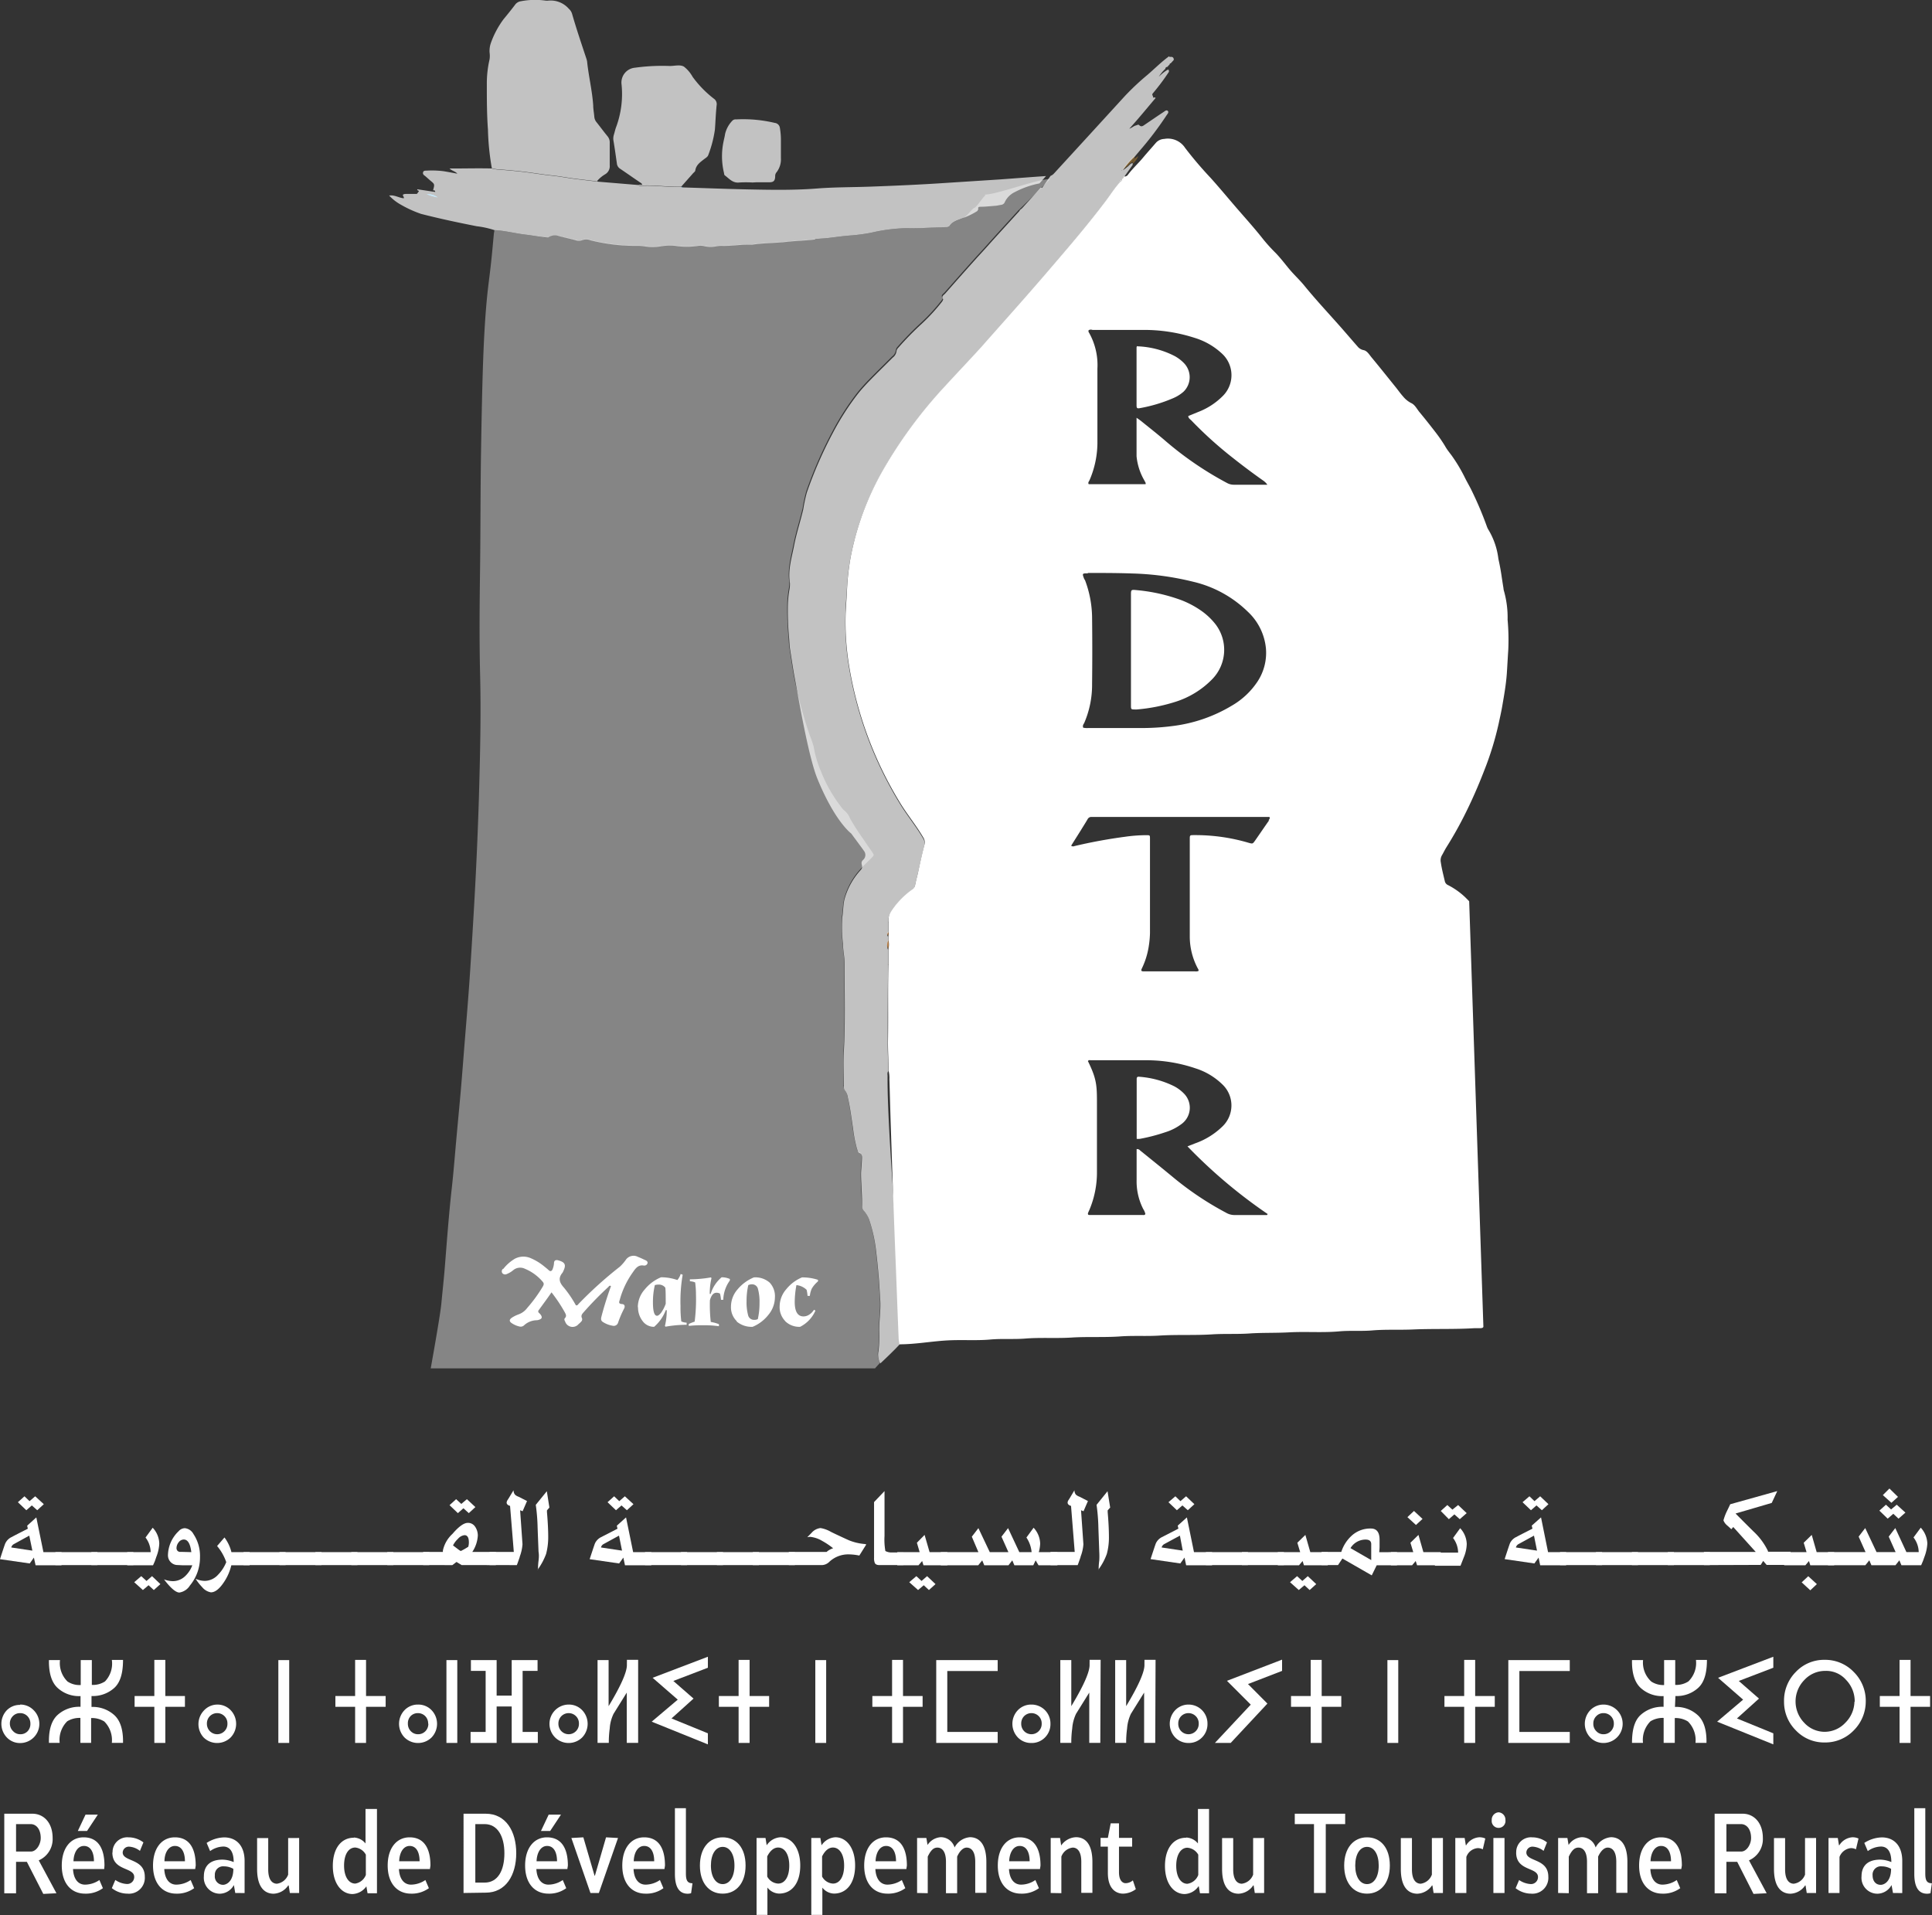
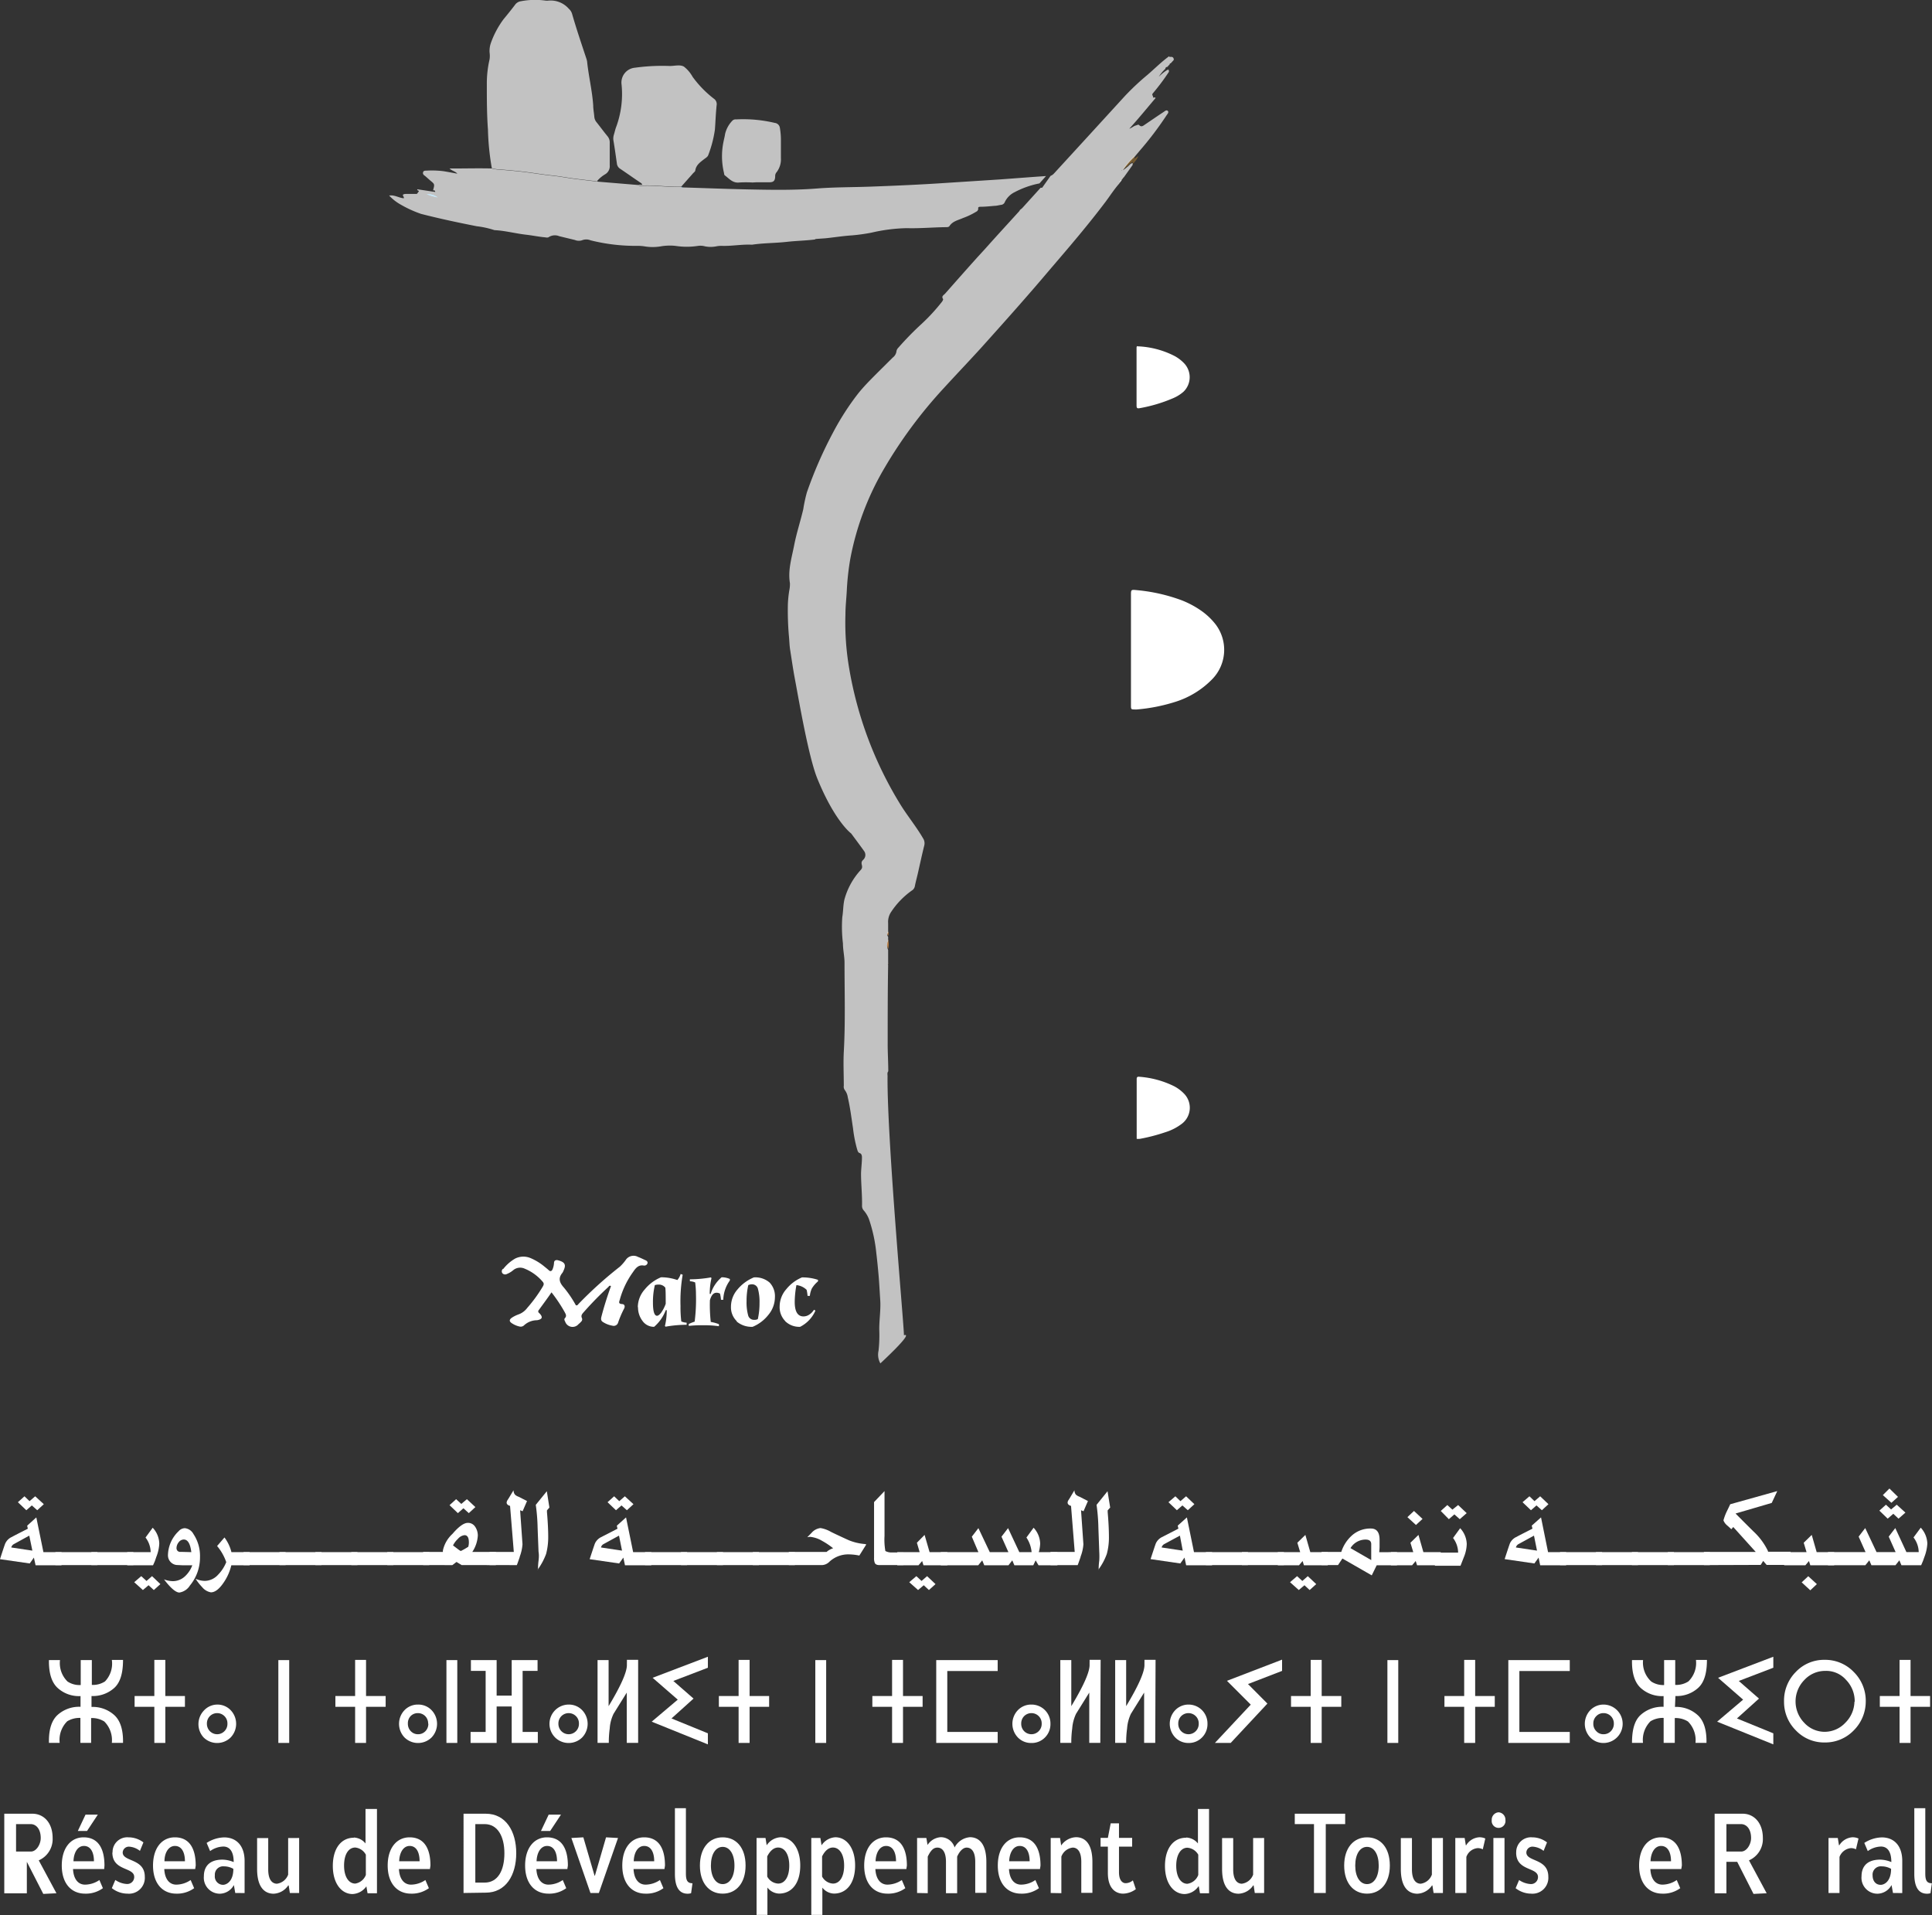
<svg xmlns="http://www.w3.org/2000/svg" viewBox="0 0 293.67 291.09">
  <rect x="0" y="0" width="293.67" height="291.09" fill="#333333" stroke="none" />
  <defs>
    <style>.cls-1{fill:none;}.cls-2{fill:#47ade3;}.cls-3{opacity:0.7;}.cls-4{clip-path:url(#clip-path);}.cls-5{fill:#fff;}.cls-6{clip-path:url(#clip-path-2);}.cls-7{clip-path:url(#clip-path-3);}.cls-8{fill:#785c30;}.cls-9{fill:#bc8147;}.cls-10{clip-path:url(#clip-path-4);}.cls-11{clip-path:url(#clip-path-5);}.cls-12{opacity:0.4;}.cls-13{clip-path:url(#clip-path-6);}</style>
    <clipPath id="clip-path" transform="translate(0 -1)">
      <rect id="SVGID" class="cls-1" x="73.03" width="20.69" height="29.57" />
    </clipPath>
    <clipPath id="clip-path-2" transform="translate(0 -1)">
      <rect id="SVGID-2" data-name="SVGID" class="cls-1" x="92.23" y="9.95" width="17.71" height="20.44" />
    </clipPath>
    <clipPath id="clip-path-3" transform="translate(0 -1)">
      <rect id="SVGID-3" data-name="SVGID" class="cls-1" x="108.75" y="18.13" width="10.96" height="11.63" />
    </clipPath>
    <clipPath id="clip-path-4" transform="translate(0 -1)">
      <rect id="SVGID-4" data-name="SVGID" class="cls-1" x="58.14" y="25.53" width="101.87" height="13.97" />
    </clipPath>
    <clipPath id="clip-path-5" transform="translate(0 -1)">
      <rect id="SVGID-5" data-name="SVGID" class="cls-1" x="118.78" y="8.47" width="60.59" height="200.64" />
    </clipPath>
    <clipPath id="clip-path-6" transform="translate(0 -1)">
      <rect id="SVGID-6" data-name="SVGID" class="cls-1" x="64.47" y="27.35" width="96.26" height="182.64" />
    </clipPath>
  </defs>
  <title>RDTR</title>
  <g id="Layer_2" data-name="Layer 2">
    <g id="Layer_1-2" data-name="Layer 1">
      <path class="cls-2" d="M66.52,31a2.56,2.56,0,0,0-1.64-.48,8.08,8.08,0,0,0,1.64.48" transform="translate(0 -1)" />
      <g class="cls-3">
        <g class="cls-4">
          <path class="cls-5" d="M90.83,28.57l-3.11-.37c-1.28-.15-2.56-.41-3.85-.54-1.45-.15-2.88-.4-4.32-.57-1.22-.14-2.44-.25-3.66-.34a4.84,4.84,0,0,1-1.13-.18,38.67,38.67,0,0,1-.59-5.88C74,18.41,74,16.13,74,13.84A16.35,16.35,0,0,1,74.42,10a3.73,3.73,0,0,0,0-1,3.67,3.67,0,0,1,.21-1.51,13.73,13.73,0,0,1,1.92-3.58c.59-.71,1.17-1.43,1.73-2.17a1.32,1.32,0,0,1,.88-.55,11.51,11.51,0,0,1,3.75-.1,1.79,1.79,0,0,0,.46,0,3.67,3.67,0,0,1,3.09,1.24,1.64,1.64,0,0,1,.49.75c.65,2.27,1.41,4.5,2.15,6.74a3.07,3.07,0,0,1,.14.52c.23,2.24.78,4.44.93,6.69,0,.59.13,1.17.17,1.76a1.5,1.5,0,0,0,.37.83c.54.68,1.06,1.39,1.61,2.06a1.45,1.45,0,0,1,.36,1.05c0,1.13,0,2.26,0,3.39a1.42,1.42,0,0,1-.66,1.35,4.85,4.85,0,0,0-1.22,1" transform="translate(0 -1)" />
        </g>
      </g>
      <g class="cls-3">
        <g class="cls-6">
          <path class="cls-5" d="M103.56,29.38c-2,.06-4-.28-6.08-.17a.63.63,0,0,1-.51-.13l.66,0c-.08-.23-.27-.3-.42-.41-1-.67-1.94-1.34-2.92-2a1.08,1.08,0,0,1-.52-.8c-.16-1.14-.32-2.28-.51-3.42a2,2,0,0,1,.06-1c.12-.39.2-.8.35-1.18a14.46,14.46,0,0,0,.81-6.42,2.26,2.26,0,0,1,2.06-2.56,30.21,30.21,0,0,1,5.29-.26c.71,0,1.53-.24,2.12.09a5.1,5.1,0,0,1,1.33,1.56A16.2,16.2,0,0,0,108.51,16a1,1,0,0,1,.42,1c-.13,1.23-.17,2.46-.26,3.69a17.71,17.71,0,0,1-1,3.85c-.1.31-.4.47-.64.65-.58.46-1.21.87-1.34,1.7,0,.17-.23.32-.37.48l-1.77,2" transform="translate(0 -1)" />
        </g>
      </g>
      <g class="cls-3">
        <g class="cls-7">
          <path class="cls-5" d="M114.38,28.74a16.68,16.68,0,0,0-2,0c-1,.12-1.53-.58-2.19-1.07-.14-.1-.11-.27-.15-.42a10.79,10.79,0,0,1-.06-4.73c.07-.37.18-.75.23-1.13a4.29,4.29,0,0,1,1.07-2,.68.68,0,0,1,.61-.24,20.7,20.7,0,0,1,5.87.53.88.88,0,0,1,.79.8,10.37,10.37,0,0,1,.15,1.76c0,.92,0,1.85,0,2.77a3.22,3.22,0,0,1-.65,2.16.85.85,0,0,0-.22.54c0,.74-.2,1-.92,1s-1.33,0-2,0Z" transform="translate(0 -1)" />
        </g>
      </g>
      <path class="cls-8" d="M170.64,26.75a13,13,0,0,1,1.82-2.1c0,.16,0,.32,0,.48l-.29.36c-.07.05-.08.1,0,.16v0c-.39.07-.55.43-.84.62s-.4.39-.67.49Z" transform="translate(0 -1)" />
      <path class="cls-8" d="M172.18,25.49l.29-.36.55-.41a2.82,2.82,0,0,1-.66,1l-.05,0a.23.23,0,0,0-.13-.17" transform="translate(0 -1)" />
      <path class="cls-8" d="M172.18,25.92a2.89,2.89,0,0,1,0-.29v0h.16l.05,0a.29.29,0,0,1-.18.23" transform="translate(0 -1)" />
      <path class="cls-2" d="M103.78,29.49a.15.15,0,0,1-.2-.07.16.16,0,0,1,.2.07" transform="translate(0 -1)" />
      <path class="cls-9" d="M135,145.23a1.65,1.65,0,0,1,0-1.39,3.11,3.11,0,0,1,0,1.39" transform="translate(0 -1)" />
      <path class="cls-9" d="M135,143.22a.43.43,0,0,1,0-.61.91.91,0,0,1,0,.61" transform="translate(0 -1)" />
      <path class="cls-8" d="M170.48,28.3a.21.21,0,0,1,.14-.18l-.14.18" transform="translate(0 -1)" />
      <path class="cls-8" d="M170.61,28.13a.36.36,0,0,1,.17-.23.33.33,0,0,1-.17.23" transform="translate(0 -1)" />
      <path class="cls-9" d="M135,147.54a.61.61,0,0,1-.05-.12l.05,0v.16" transform="translate(0 -1)" />
      <path class="cls-5" d="M170.3,28.59a.25.25,0,0,1,.17-.24.35.35,0,0,1-.17.24" transform="translate(0 -1)" />
      <path class="cls-5" d="M170.15,28.75c0-.09.06-.16.16-.17l-.16.17" transform="translate(0 -1)" />
      <path class="cls-2" d="M66.52,31a8.08,8.08,0,0,1-1.64-.48,2.56,2.56,0,0,1,1.64.48" transform="translate(0 -1)" />
      <path class="cls-8" d="M170.63,26.74l-.15.12s0,0,0,0l.14-.07Z" transform="translate(0 -1)" />
      <path class="cls-8" d="M172.31,25.66h-.16c-.05-.06,0-.11,0-.16a.23.23,0,0,1,.13.17" transform="translate(0 -1)" />
      <polygon class="cls-8" points="170.62 27.13 170.62 27.13 170.62 27.12 170.62 27.13" />
      <path class="cls-5" d="M171.91,99.79V91.47c0-.83,0-.86.86-.77a26.57,26.57,0,0,1,6.81,1.53,14.18,14.18,0,0,1,2.86,1.5,10.12,10.12,0,0,1,2.3,2.13,6.39,6.39,0,0,1-.54,8.44,13.42,13.42,0,0,1-5.6,3.4,26.62,26.62,0,0,1-5.79,1.14h-.23c-.67,0-.67,0-.67-.67,0-2.8,0-5.59,0-8.39" transform="translate(0 -1)" />
      <path class="cls-5" d="M172.78,174.17V165c0-.27.13-.36.38-.33a14.28,14.28,0,0,1,5.31,1.44,5.88,5.88,0,0,1,1.48,1.1,3.06,3.06,0,0,1-.31,4.61,8.08,8.08,0,0,1-2.53,1.29,27.12,27.12,0,0,1-3.86,1,4.41,4.41,0,0,1-.47,0" transform="translate(0 -1)" />
      <path class="cls-5" d="M172.86,53.64a13.39,13.39,0,0,1,5.69,1.48A5.87,5.87,0,0,1,180,56.23a3.07,3.07,0,0,1-.09,4.3,5.83,5.83,0,0,1-1.6,1,22.79,22.79,0,0,1-5,1.5c-.48.1-.55,0-.55-.44q0-4.39,0-8.77a.81.81,0,0,1,.07-.23" transform="translate(0 -1)" />
-       <path class="cls-5" d="M192.92,125.68c-.71,1-1.43,2.07-2.15,3.1-.36.5-.36.5-1,.32a28.54,28.54,0,0,0-8.27-1.16c-.64,0-.65,0-.65.63q0,7.44,0,14.87a10.31,10.31,0,0,0,1.2,4.73c.07.13.18.25.12.42a1,1,0,0,1-.53.06h-7.78c-.4,0-.46-.1-.28-.47a11.88,11.88,0,0,0,1-3.13,14.91,14.91,0,0,0,.22-2.21V128.51c0-.56,0-.56-.56-.56a23.15,23.15,0,0,0-3.22.24,77.43,77.43,0,0,0-7.71,1.42.47.47,0,0,1-.49-.06c.49-.79,1-1.59,1.5-2.39.33-.55.68-1.08,1-1.64a.63.63,0,0,1,.63-.34c.13,0,.26,0,.38,0h26.63c.13.26-.06.38-.15.51m-.25,60H192c-1.44,0-2.88,0-4.32,0a2.52,2.52,0,0,1-1.31-.35,47.26,47.26,0,0,1-7.92-5.28c-1.7-1.41-3.42-2.79-5.14-4.18a.6.6,0,0,0-.54-.21v.73c0,1.3,0,2.61,0,3.92a9.27,9.27,0,0,0,1,4.45,2.34,2.34,0,0,1,.33.76c-.11.22-.31.15-.47.15-2.57,0-5.14,0-7.7,0a2.54,2.54,0,0,1-.39,0c-.15,0-.2-.14-.16-.28s.14-.33.21-.49a14.64,14.64,0,0,0,1.15-5.85c0-3.39,0-6.77,0-10.16,0-2.83,0-3.83-1.37-6.6.1-.22.31-.14.47-.14,2.77,0,5.54,0,8.31,0a23.17,23.17,0,0,1,7.56,1.23,10.26,10.26,0,0,1,4.06,2.41,4.41,4.41,0,0,1,.06,6.41,11.34,11.34,0,0,1-4.15,2.58l-1.18.46a77.51,77.51,0,0,0,12.18,10.28,1.21,1.21,0,0,0-.05.14m-27.3-97.58c2.25,0,4.51,0,6.77.08a43.29,43.29,0,0,1,9.28,1.26A17.62,17.62,0,0,1,189.69,94a8.76,8.76,0,0,1,2.74,5.61,7.93,7.93,0,0,1-1.24,4.92,11.66,11.66,0,0,1-3.93,3.72,22.81,22.81,0,0,1-8.95,3.1,36.08,36.08,0,0,1-5.3.31c-2.51,0-5,0-7.54,0a2.79,2.79,0,0,1-.82-.05c-.11-.28,0-.48.14-.68A14.59,14.59,0,0,0,166,105q.06-5.07,0-10.16a16.46,16.46,0,0,0-1.07-5.64L164.8,89c-.32-.85-.32-.85.57-.85m.62-37c2.54,0,5.09,0,7.63,0a24.94,24.94,0,0,1,7.95,1.2,10.59,10.59,0,0,1,4.28,2.5,4.45,4.45,0,0,1,0,6.36,10.61,10.61,0,0,1-3.72,2.41l-1.51.62c0,.33.3.49.48.68a60.4,60.4,0,0,0,6.35,5.72c1.49,1.18,3,2.31,4.56,3.41a2.35,2.35,0,0,1,.63.63h-.57c-1.52,0-3,0-4.55,0a2.15,2.15,0,0,1-1-.26A51.15,51.15,0,0,1,177,67.89c-1.17-1-2.35-1.92-3.52-2.87-.2-.16-.41-.3-.72-.52,0,2,0,4,0,5.85A9,9,0,0,0,173.93,74c.07.14.15.27.21.41a.8.8,0,0,1,0,.19h-8.65c-.14-.21,0-.39.1-.56a14.45,14.45,0,0,0,1.22-6q0-5.52,0-11a10,10,0,0,0-1.35-5.6.72.72,0,0,1,0-.22c.19-.17.4-.1.59-.1M223.32,138c-.2-.22-.42-.43-.63-.64a11.16,11.16,0,0,0-2.56-1.81.86.86,0,0,1-.5-.55c-.23-1-.48-1.93-.62-2.91a1.54,1.54,0,0,1,.15-1.05c.25-.42.45-.86.71-1.27q1.49-2.37,2.74-4.86c1.12-2.22,2.11-4.49,3-6.8a46.66,46.66,0,0,0,2.2-7.16c.19-.9.4-1.8.55-2.7.28-1.61.56-3.21.68-4.85.08-1.19.14-2.39.22-3.59a33.65,33.65,0,0,0-.1-4.6,14.83,14.83,0,0,0-.53-4.3,2.18,2.18,0,0,1-.1-.52c-.09-.53-.17-1.06-.25-1.59-.14-1-.31-1.91-.52-2.85a11.12,11.12,0,0,0-1.48-4.37A2.73,2.73,0,0,1,226,81a53.86,53.86,0,0,0-2.3-5.43c-.32-.67-.71-1.3-1.05-2a24,24,0,0,0-2-3.34c-.35-.47-.73-.93-1-1.43a22.6,22.6,0,0,0-1.48-2.14c-.77-1-1.56-2-2.39-3-.41-.49-.7-1.14-1.29-1.4a3.91,3.91,0,0,1-1.22-1c-.38-.42-.7-.88-1.05-1.32-1.25-1.55-2.49-3.11-3.76-4.64-.35-.43-.67-1-1.24-1.09a1.53,1.53,0,0,1-.87-.55c-1.1-1.25-2.17-2.52-3.28-3.75-1.6-1.79-3.23-3.56-4.75-5.42-.64-.8-1.39-1.5-2.07-2.27s-1.49-1.88-2.33-2.75a25.29,25.29,0,0,1-1.91-2.1c-1.25-1.59-2.6-3.09-3.92-4.61s-2.7-3.2-4.11-4.76a58.4,58.4,0,0,1-3.82-4.49,3.12,3.12,0,0,0-3.2-1.39,1.78,1.78,0,0,0-1.27.6c-.66.77-1.35,1.53-2,2.31s-1.56,1.62-2.23,2.52a.6.6,0,0,1-.6.27l-.05,0v.06a.35.35,0,0,1-.16.23c-.05.06-.09.12-.14.17l0,.05a.31.31,0,0,1-.16.24h0l-.16.17c-.77.86-1.39,1.83-2.08,2.76-2.67,3.55-5.56,6.92-8.45,10.29-3.45,4.05-7,8-10.54,12-1.82,2-3.73,4-5.56,6a69.91,69.91,0,0,0-9.35,12.67,42.7,42.7,0,0,0-4.92,13.29,38.68,38.68,0,0,0-.54,4.81c-.05,1.23-.16,2.46-.21,3.69a41,41,0,0,0,.58,8.28,57.83,57.83,0,0,0,7.64,20.41c1.1,1.83,2.48,3.47,3.55,5.31a1.38,1.38,0,0,1,.21,1.14c-.38,1.44-.69,2.9-1,4.35-.14.59-.3,1.18-.42,1.78a1,1,0,0,1-.49.73,12.26,12.26,0,0,0-3.18,3.32,2.61,2.61,0,0,0-.39,1.62c0,.48,0,1,0,1.46a.91.91,0,0,1,0,.61c0,.21,0,.41,0,.62a3.11,3.11,0,0,1,0,1.39l0,2.15v.16c-.1,3.93,0,7.87-.07,11.81,0,1.45.09,2.91.09,4.36a4.42,4.42,0,0,1,.13,1.3c.07,2.26.13,4.52.2,6.77q.22,6.81.47,13.62.15,4.15.32,8.3c.14,3.59.27,7.18.42,10.77,0,.13.1.7.12.83,2.38,0,4.68-.43,7.06-.58s4.51.05,6.77-.15c1.78-.16,3.58,0,5.37-.15,2.32-.18,4.66,0,7-.15s4.81,0,7.22-.16c2.1-.17,4.2,0,6.3-.15,2.64-.15,5.28,0,7.92-.18,1.87-.11,3.73,0,5.6-.13s4-.06,6-.17c2.54-.14,5.07.08,7.61-.15,1.65-.15,3.32,0,5-.14,2.09-.18,4.2-.05,6.3-.15,3.07-.13,6.15,0,9.22-.19h.62c.47,0,.68,0,.77-.21Z" transform="translate(0 -1)" />
      <g class="cls-3">
        <g class="cls-10">
          <path class="cls-5" d="M123.92,37.34c.62-.07,1.23-.08,1.84-.15,1.24-.14,2.48-.33,3.73-.41a29.06,29.06,0,0,0,2.95-.41,25.84,25.84,0,0,1,5.39-.69c2,.06,3.95-.13,5.92-.15.2,0,.44,0,.56-.15.49-.77,1.34-.91,2.07-1.24a11,11,0,0,0,2.2-1.08c0-.09.13-.2.12-.28-.06-.28.05-.34.31-.35.72,0,1.43-.08,2.15-.14.33,0,.66-.1,1-.15a.67.67,0,0,0,.58-.44,3.21,3.21,0,0,1,1.49-1.49A13.64,13.64,0,0,1,158,28.88l1-1.12c-2.36.16-4.72.35-7.09.52l-8.06.52c-3.84.26-7.69.43-11.54.57-2.74.1-5.48.07-8.22.29-3.49.27-7,.2-10.47.13-3.28-.07-6.57-.2-9.85-.3a.15.15,0,0,1-.2-.07l0,0c-2,.06-4-.28-6.08-.17a.63.63,0,0,1-.51-.13l-6.14-.51-3.11-.37c-1.28-.15-2.56-.41-3.85-.54-1.45-.15-2.88-.4-4.32-.57-1.22-.14-2.44-.25-3.66-.34a4.84,4.84,0,0,1-1.13-.18c-1.92-.05-3.84,0-5.76,0h-.68c.41.39.86.41,1.19.79-.77-.14-1.44-.27-2.12-.38a14.24,14.24,0,0,0-2.61-.08c-.19,0-.39,0-.47.21s0,.39.2.53.62.54.93.8c.63.52.63.52.38,1.44,0,.11.06,0,.07,0s.26,0,.25.26l-2.71-.41c-.11.23.37.17.18.38s-.16.34-.39.33l-.38,0-1.08,0c-.17,0-.37,0-.5.11s.18.32.11.55c-.74-.05-1.37-.54-2.23-.42a7.11,7.11,0,0,0,1.76,1.38A17.41,17.41,0,0,0,64,33.51c2.8.72,5.63,1.32,8.47,1.88a13.49,13.49,0,0,1,2.68.59c1.64.08,3.23.52,4.85.7.86.1,1.72.27,2.58.37.27,0,.61.13.82,0a1.72,1.72,0,0,1,1.6-.15l2.39.58a1.56,1.56,0,0,0,1.06.05,1.73,1.73,0,0,1,1.32,0,28.12,28.12,0,0,0,7.14.84,6.43,6.43,0,0,1,1.07.08,7.46,7.46,0,0,0,2.45,0,8,8,0,0,1,2.29-.07,11.06,11.06,0,0,0,3.35,0,2.6,2.6,0,0,1,1.07.06,4.35,4.35,0,0,0,1.76,0,4,4,0,0,1,.76-.07c1.52.06,3-.24,4.53-.18h.16c1.74-.26,3.51-.23,5.27-.43,1.42-.16,2.86-.18,4.27-.36" transform="translate(0 -1)" />
        </g>
      </g>
      <polygon class="cls-8" points="170.62 27.12 170.61 27.13 170.61 27.13 170.62 27.12" />
      <path class="cls-8" d="M170.31,28.58h0Z" transform="translate(0 -1)" />
      <g class="cls-3">
        <g class="cls-11">
          <path class="cls-5" d="M170.48,26.86s0,0,0,0l.07,0-.09.07m7.25-17.38c-1.17.85-2.18,1.87-3.27,2.81a38.19,38.19,0,0,0-3.53,3.32q-5.34,5.85-10.71,11.7a1.3,1.3,0,0,1-.51.35l-1.28,1.81-.23,0-2.79,3.08c-.11.11-.24.2-.36.3a.72.72,0,0,1-.11.19c-1.65,1.82-3.32,3.63-4.95,5.46-.57.64-1.15,1.25-1.71,1.88-1.54,1.71-3.06,3.44-4.59,5.17-.21.24-.64.41-.3.86,0,0-.07.24-.15.34a28.54,28.54,0,0,1-3.11,3.39,46.48,46.48,0,0,0-3.54,3.62,1,1,0,0,0-.3.53,1.42,1.42,0,0,1-.58,1c-1.18,1.18-2.38,2.35-3.54,3.54-.59.61-1.16,1.23-1.69,1.89a40.2,40.2,0,0,0-3.82,5.93,63.54,63.54,0,0,0-4,9.15,22.83,22.83,0,0,0-.54,2.53c-.42,1.79-1,3.55-1.36,5.35-.38,2-1,3.86-.67,5.89a4.34,4.34,0,0,1-.09,1.07,16.9,16.9,0,0,0-.22,2.13,44.44,44.44,0,0,0,.15,4.76c.08.74.08,1.48.2,2.21.23,1.44.43,2.88.7,4.31.57,3,2.07,11.92,3.44,15.26,2.67,6.53,5.13,8.31,5.13,8.31s1.49,2,1.94,2.64a1,1,0,0,1-.14,1.39c-.56.56.19.91-.33,1.5a10.82,10.82,0,0,0-2.5,4.53c-.2.88-.17,1.79-.32,2.66a21.12,21.12,0,0,0,.1,4c0,1,.25,2,.24,3,0,4.49.14,9-.11,13.47-.09,1.71,0,3.43,0,5.15a.87.87,0,0,0,.15.66,2.35,2.35,0,0,1,.46,1.12c.36,1.55.55,3.12.79,4.68a19.94,19.94,0,0,0,.59,3.08c.09.27.13.61.42.7s.35.38.35.66c0,.82-.12,1.63-.14,2.45,0,1.64.19,3.28.15,4.91a1,1,0,0,0,.26.7,4.41,4.41,0,0,1,.79,1.31,22.86,22.86,0,0,1,1.12,5.16c.14,1.14.25,2.29.35,3.43s.16,2.4.24,3.6c.12,1.54-.15,3.06-.14,4.6a21.8,21.8,0,0,1-.11,3.23,2.69,2.69,0,0,0,.28,1.92c.05-.06,5.21-4.79,3.58-4.28.05-1.05-2.58-29.8-2.49-39.38,0-.25-.08-.51.11-.74,0-1.45-.1-2.91-.09-4.37,0-3.93,0-7.87.07-11.8a.61.61,0,0,1-.05-.12l.05,0,0-2.15a1.65,1.65,0,0,1,0-1.39c0-.21,0-.41,0-.62a.43.43,0,0,1,0-.61c0-.49,0-1,0-1.46a2.69,2.69,0,0,1,.4-1.62,12.26,12.26,0,0,1,3.18-3.32,1,1,0,0,0,.49-.73c.12-.6.28-1.19.42-1.78.33-1.45.64-2.91,1-4.35a1.39,1.39,0,0,0-.21-1.14c-1.07-1.84-2.45-3.48-3.55-5.31a57.76,57.76,0,0,1-7.64-20.41,41,41,0,0,1-.58-8.28c0-1.23.15-2.46.21-3.69a38.89,38.89,0,0,1,.54-4.81,42.7,42.7,0,0,1,4.92-13.29,69.91,69.91,0,0,1,9.35-12.67c1.83-2,3.74-4,5.56-6,3.55-3.95,7.09-7.91,10.54-12,2.89-3.37,5.78-6.74,8.45-10.29.69-.93,1.31-1.9,2.08-2.76a.19.19,0,0,1,.15-.17.25.25,0,0,1,.16-.23l0-.05a.21.21,0,0,1,.13-.17.38.38,0,0,1,.16-.23v-.06l.06,0,1.35-1.89a2.89,2.89,0,0,1,0-.29c-.39.07-.55.43-.85.62a4.91,4.91,0,0,1-.63.47,12.21,12.21,0,0,1,1.8-2.07l.74-.88a50.92,50.92,0,0,0,4.09-5.39c.13-.2.4-.46.19-.67s-.48.06-.68.19c-.94.62-1.87,1.26-2.8,1.89-.28.19-.53.42-.87.08-.13-.14-.32,0-.5.05-.37.09-.64.39-1,.49,1.39-1.52,2.67-3.1,4-4.67-.2-.18-.44,0-.42,0,.16-.25-.25-.44,0-.71a33.73,33.73,0,0,0,2.44-3.26c0-.25,0-.44-.31-.25a6.62,6.62,0,0,0-1.23,1,5.62,5.62,0,0,1,1-1.21c0-.19.13-.27.3-.3a.13.13,0,0,0,.09-.1v0h0l.27-.28a.13.13,0,0,1,.15-.15l.17-.19h0l.13-.14h0l.17-.19c0-.47-.29-.5-.64-.45" transform="translate(0 -1)" />
        </g>
      </g>
      <g class="cls-12">
        <g class="cls-13">
-           <path class="cls-5" d="M149.79,30.72c-.22,0-1.49,2-1.71,1.87-.66.51-1,1.2-1.7,1.55s-1.58.47-2.07,1.24c-.12.2-.36.15-.56.15-2,0-3.94.21-5.92.15a25.84,25.84,0,0,0-5.39.69,29.06,29.06,0,0,1-2.95.41c-1.25.08-2.49.27-3.73.41-.61.07-1.23.08-1.84.15-1.41.18-2.85.2-4.27.36-1.76.2-3.53.17-5.27.43h-.16c-1.51-.06-3,.24-4.53.18a4,4,0,0,0-.76.07,4.35,4.35,0,0,1-1.76,0,2.6,2.6,0,0,0-1.07-.06,11.06,11.06,0,0,1-3.35,0,8,8,0,0,0-2.29.07,7.46,7.46,0,0,1-2.45,0,6.43,6.43,0,0,0-1.07-.08,28.12,28.12,0,0,1-7.14-.84,1.73,1.73,0,0,0-1.32,0,1.56,1.56,0,0,1-1.06-.05L85,36.86a1.72,1.72,0,0,0-1.6.15c-.21.17-.55.08-.82.05-.86-.11-1.72-.28-2.58-.38-1.62-.18-3.21-.62-4.85-.7,0,.18-.06.35-.08.53-.14,1.48-.27,3-.43,4.44-.19,1.79-.45,3.57-.62,5.35-.33,3.43-.49,6.86-.61,10.3-.14,4.31-.22,8.62-.29,12.93-.1,6-.07,12-.15,18-.07,5.23-.12,10.47,0,15.71.17,6.39,0,12.78-.18,19.17q-.24,7.65-.67,15.31c-.2,3.58-.42,7.17-.65,10.75-.1,1.54-.21,3.07-.33,4.61-.17,2.25-.36,4.5-.54,6.75s-.34,4.4-.53,6.6c-.22,2.55-.47,5.11-.7,7.66s-.42,5-.69,7.44c-.45,4-.74,8-1.06,12-.15,1.9-.36,3.78-.54,5.67S65.47,209,65.47,209H133c.23-.25.45-.51.69-.75,0,0,.05-.08.08-.13a2.69,2.69,0,0,1-.28-1.92,21.8,21.8,0,0,0,.11-3.23c0-1.54.26-3.06.14-4.6-.08-1.2-.14-2.4-.24-3.6s-.21-2.29-.35-3.43a22.86,22.86,0,0,0-1.12-5.16,4.41,4.41,0,0,0-.79-1.31,1,1,0,0,1-.25-.7c0-1.63-.19-3.27-.16-4.91,0-.82.15-1.63.14-2.45,0-.28,0-.54-.35-.66s-.33-.43-.42-.7a19.94,19.94,0,0,1-.59-3.08c-.24-1.56-.43-3.13-.78-4.68a2.47,2.47,0,0,0-.47-1.12.87.87,0,0,1-.15-.66c0-1.71-.06-3.44,0-5.15.25-4.49.1-9,.11-13.47,0-1-.22-2-.24-3a21.12,21.12,0,0,1-.1-4c.15-.87.12-1.78.33-2.66a10.69,10.69,0,0,1,2.49-4.53c.52-.59,1.12-1.12,1.67-1.69.41-.42.42-.43.1-.9-.45-.66-.91-1.3-1.37-2a33.37,33.37,0,0,1-2-3.12,2.82,2.82,0,0,0-.89-1.21l-.16-.15a22.21,22.21,0,0,1-3.4-5.87,16.1,16.1,0,0,1-1.07-3.67,16.25,16.25,0,0,0-.57-1.66,66.08,66.08,0,0,1-2.39-8.88c-.27-1.43-.47-2.87-.7-4.31-.12-.73-.12-1.47-.2-2.21a47.21,47.21,0,0,1-.15-4.76,16.9,16.9,0,0,1,.22-2.13,4.34,4.34,0,0,0,.09-1.07c-.31-2,.29-3.94.67-5.89.36-1.8.94-3.56,1.36-5.35a22.35,22.35,0,0,1,.54-2.53,63.54,63.54,0,0,1,4-9.15,39.68,39.68,0,0,1,3.82-5.93c.53-.66,1.1-1.28,1.69-1.89,1.16-1.19,2.36-2.36,3.54-3.54a1.42,1.42,0,0,0,.58-1,1,1,0,0,1,.3-.53,46.48,46.48,0,0,1,3.54-3.62,28.54,28.54,0,0,0,3.11-3.39c.08-.1.19-.29.15-.34-.34-.45.1-.62.3-.86,1.53-1.73,3.05-3.46,4.59-5.17.56-.63,1.15-1.24,1.71-1.88,1.63-1.83,3.3-3.64,4.95-5.46.05,0,4.75-4.66,4.78-4.73-1.93,0-8,2.35-9.93,2.37" transform="translate(0 -1)" />
-         </g>
+           </g>
      </g>
      <path class="cls-5" d="M99.25,199c0,1.32.21,2,.62,2,.17,0,.37-.15.62-.46a5.45,5.45,0,0,0,.7-1.36c0-1.22,0-2-.06-2.45a1.23,1.23,0,0,0-1-.47,2,2,0,0,0-.59.08,11.1,11.1,0,0,0-.29,2.68m-2.3.67A4.1,4.1,0,0,1,98,197a6.3,6.3,0,0,1,2.48-1.85,7.47,7.47,0,0,1,2.48.42,2.49,2.49,0,0,0,.5-.92l.31.11a23.53,23.53,0,0,0-.33,4.76,17.54,17.54,0,0,0,.12,2.34,2.19,2.19,0,0,0,.81.19v.32a18.48,18.48,0,0,0-3.2.29l-.1-.1a10.31,10.31,0,0,0,.28-2.41l-.15,0a6.31,6.31,0,0,1-1.77,2.53,2.12,2.12,0,0,1-1.77-.9,3.4,3.4,0,0,1-.68-2.09" transform="translate(0 -1)" />
      <path class="cls-5" d="M104.86,195.46a18.55,18.55,0,0,0,3.19-.29l.1.1a10.79,10.79,0,0,0-.27,2.41l.14,0a5.37,5.37,0,0,1,1.67-2.53,3,3,0,0,1,1.25.26v.23a5.22,5.22,0,0,0-1,2.93h-.35a4.86,4.86,0,0,0-.15-.94,1.12,1.12,0,0,0-.53-.13c-.46,0-.79.38-1,1.14a22.88,22.88,0,0,0,.13,3.3,5.94,5.94,0,0,1,1.24.34l0,.31a16.35,16.35,0,0,0-2.42-.15,18.8,18.8,0,0,0-2.17.1l0-.29a8.88,8.88,0,0,1,.9-.36,26.66,26.66,0,0,0,.2-4.1c0-.75-.06-1.37-.12-1.85a2,2,0,0,0-.8-.18Z" transform="translate(0 -1)" />
      <path class="cls-5" d="M114.32,196.22a1.34,1.34,0,0,0-.58.12,10.86,10.86,0,0,0-.26,2.46,7.52,7.52,0,0,0,.23,2.1.91.91,0,0,0,.9.72,1.13,1.13,0,0,0,.58-.11,10.86,10.86,0,0,0,.26-2.46,7.47,7.47,0,0,0-.23-2.1.91.91,0,0,0-.9-.73m-2.3,5.63a2.92,2.92,0,0,1-.91-2.24,4,4,0,0,1,1-2.62,6.38,6.38,0,0,1,2.48-1.82,3.29,3.29,0,0,1,2.4.79,3,3,0,0,1,.8,2.24,4.21,4.21,0,0,1-1,2.67,5.93,5.93,0,0,1-2.39,1.81,3.51,3.51,0,0,1-2.45-.83" transform="translate(0 -1)" />
      <path class="cls-5" d="M119.36,201.81a3,3,0,0,1-.85-2.24,4,4,0,0,1,1-2.6,6.11,6.11,0,0,1,2.39-1.8,7.49,7.49,0,0,1,2.44.37v.23a4.38,4.38,0,0,0-.93,1.07,3.46,3.46,0,0,0-.31,1.14h-.35a5.82,5.82,0,0,0-.14-.92,2.6,2.6,0,0,0-1.55-.72,14.31,14.31,0,0,0-.26,2.55c0,1.48.45,2.21,1.34,2.21a1.57,1.57,0,0,0,.89-.29,2.15,2.15,0,0,0,.69-.72l.23.12a5,5,0,0,1-2.33,2.47,3.05,3.05,0,0,1-2.28-.87" transform="translate(0 -1)" />
      <path class="cls-5" d="M76.5,193.88a6.34,6.34,0,0,1,1.78-1.56,2.79,2.79,0,0,1,2.38-.08,8.33,8.33,0,0,1,2.09,1.28c.24.19.47.38.69.58s.43.12.55-.16a3.06,3.06,0,0,0,.22-.95c0-.39.27-.52.63-.42,1,.27,1.24.64.84,1.52a2.12,2.12,0,0,1-.18.37c-.7.83-.46,1.51.21,2.25a17.18,17.18,0,0,1,1.82,2.69c.24.08.32-.1.42-.21a61,61,0,0,1,6.27-5.65,6.84,6.84,0,0,0,.88-1,1.42,1.42,0,0,1,1.89-.48c.39.14.75.33,1.13.5.18.08.34.21.31.43a.49.49,0,0,1-.48.38.11.11,0,0,1-.08,0c-.83-.16-1.25.4-1.66,1a13.11,13.11,0,0,0-2,4.19c-.1.33-.25.61.32.66.41,0,.53.34.32.72a15,15,0,0,0-.9,2.11.69.69,0,0,1-.85.46,3.78,3.78,0,0,1-1.45-.56c-.35-.21-.31-.52-.22-.86.36-1.4.8-2.78,1.28-4.15l.16-.45c-.24-.16-.32.06-.42.15a52,52,0,0,0-3.67,3.75c-.25.29-.54.54-.31,1a.48.48,0,0,1-.15.52,1.94,1.94,0,0,1-.36.34,1.19,1.19,0,0,1-2.06-.38c-.1-.18-.19-.37,0-.54.27-.33.08-.6-.07-.89a23.14,23.14,0,0,0-2-3c-.68,1-1.3,1.82-1.92,2.68a.29.29,0,0,0,0,.43,1.58,1.58,0,0,1,.28.3c.28.39.18.63-.3.77a1.2,1.2,0,0,1-.32.06,2.91,2.91,0,0,0-1.93.79.74.74,0,0,1-.69.16,3.4,3.4,0,0,1-1.06-.44c-.54-.32-.53-.62,0-.95a4.78,4.78,0,0,1,.88-.43,2.87,2.87,0,0,0,1.37-1,22,22,0,0,0,2.36-3.24c.15-.26.23-.46,0-.73a7.09,7.09,0,0,0-2.75-2,1.64,1.64,0,0,0-1.7.2,3.61,3.61,0,0,1-1,.61.56.56,0,0,1-.68-.11.49.49,0,0,1,.08-.67" transform="translate(0 -1)" />
-       <path class="cls-5" d="M2.44,278.27v4.17H4.7c.83,0,1.49-1.1,1.49-2.05,0-1.37-.69-2.12-1.53-2.12Zm2.48-1.58C6.6,276.69,8,278,8,280.39a3.52,3.52,0,0,1-2.11,3.39l2.69,5-2,.1L4.08,284H2.44v4.79H.65V276.69Z" transform="translate(0 -1)" />
+       <path class="cls-5" d="M2.44,278.27v4.17H4.7c.83,0,1.49-1.1,1.49-2.05,0-1.37-.69-2.12-1.53-2.12Zm2.48-1.58C6.6,276.69,8,278,8,280.39a3.52,3.52,0,0,1-2.11,3.39l2.69,5-2,.1L4.08,284v4.79H.65V276.69Z" transform="translate(0 -1)" />
      <path class="cls-5" d="M13,276.83h1.87l-1.64,2.48h-1.4Zm-1.83,7.09h3.11c0-1.4-.52-2.33-1.52-2.33s-1.56,1.08-1.59,2.33m4.67,1.18H11.1c.08,1.56.8,2.37,1.83,2.37a3.93,3.93,0,0,0,2.18-.7l.53,1.24a4.39,4.39,0,0,1-2.71.83c-2.12,0-3.54-1.58-3.54-4.27s1.37-4.29,3.32-4.29c2.2,0,3.17,1.68,3.17,4.29Z" transform="translate(0 -1)" />
      <path class="cls-5" d="M17.11,282.6a2.24,2.24,0,0,1,2.43-2.32,3.74,3.74,0,0,1,2.26.77l-.53,1.29a2.92,2.92,0,0,0-1.62-.64.93.93,0,0,0-1,.88c0,1.45,3.36.87,3.36,3.69a2.41,2.41,0,0,1-2.63,2.57A3.83,3.83,0,0,1,17,288l.53-1.24a3.41,3.41,0,0,0,1.71.61,1.06,1.06,0,0,0,1.16-1.07c0-1.53-3.32-.86-3.32-3.71" transform="translate(0 -1)" />
      <path class="cls-5" d="M25,283.92h3.11c0-1.4-.52-2.33-1.52-2.33S25,282.67,25,283.92m4.67,1.18h-4.7c.08,1.56.8,2.37,1.83,2.37a3.93,3.93,0,0,0,2.18-.7l.53,1.24a4.39,4.39,0,0,1-2.71.83c-2.12,0-3.54-1.58-3.54-4.27s1.37-4.29,3.32-4.29c2.2,0,3.17,1.68,3.17,4.29Z" transform="translate(0 -1)" />
      <path class="cls-5" d="M35.47,285.07a2.91,2.91,0,0,0-1.42-.38,1.26,1.26,0,0,0-1.39,1.37,1.27,1.27,0,0,0,1.23,1.44c.53,0,1.58-.5,1.58-2.43m.29,3.67-.21-1.21h0a2.47,2.47,0,0,1-2.13,1.32,2.43,2.43,0,0,1-2.43-2.66c0-.82.27-2.52,2.85-2.52a4.66,4.66,0,0,1,1.68.37c0-1.67-.65-2.36-1.58-2.36a3.59,3.59,0,0,0-2,.69l-.53-1.24a5.1,5.1,0,0,1,2.66-.84c1.87,0,3.11,1.27,3.11,3.59v4.87Z" transform="translate(0 -1)" />
      <path class="cls-5" d="M45.47,280.38v8.36H44.06l-.18-1.15h-.07a2.81,2.81,0,0,1-2.22,1.26c-1.14,0-2.51-.7-2.51-3.77v-4.69h1.69v4.77c0,1.74.73,2.17,1.32,2.17a2.12,2.12,0,0,0,1.71-1.38v-5.56Z" transform="translate(0 -1)" />
      <path class="cls-5" d="M55.61,286v-3.08A2.06,2.06,0,0,0,54,281.83c-1,0-1.7,1-1.7,2.74s.73,2.74,1.7,2.74A2.08,2.08,0,0,0,55.61,286m-1.82-5.69a2.42,2.42,0,0,1,1.77.9h0v-5.24H57.3v12.81H55.87l-.18-1.05,0,0a2.71,2.71,0,0,1-2.1,1.17c-1.66,0-3-1.58-3-4.27s1.29-4.29,3.2-4.29" transform="translate(0 -1)" />
      <path class="cls-5" d="M60.68,283.92h3.1c0-1.4-.51-2.33-1.51-2.33s-1.56,1.08-1.59,2.33m4.67,1.18H60.64c.08,1.56.81,2.37,1.84,2.37a3.93,3.93,0,0,0,2.18-.7l.53,1.24a4.41,4.41,0,0,1-2.71.83c-2.12,0-3.55-1.58-3.55-4.27s1.38-4.29,3.33-4.29c2.2,0,3.17,1.68,3.17,4.29Z" transform="translate(0 -1)" />
      <path class="cls-5" d="M73.67,287.16c2,0,3-1.84,3-4.45s-1.05-4.44-3-4.44H72.25v8.89Zm-3.21,1.58V276.69h3.37c3.06,0,4.64,2.66,4.64,6s-1.58,6-4.64,6Z" transform="translate(0 -1)" />
      <path class="cls-5" d="M83.4,276.83h1.87l-1.64,2.48h-1.4Zm-1.84,7.09h3.11c0-1.4-.51-2.33-1.51-2.33s-1.56,1.08-1.6,2.33m4.68,1.18H81.53c.08,1.56.81,2.37,1.84,2.37a3.87,3.87,0,0,0,2.17-.7l.53,1.24a4.36,4.36,0,0,1-2.7.83c-2.13,0-3.55-1.58-3.55-4.27s1.38-4.29,3.32-4.29c2.21,0,3.18,1.68,3.18,4.29Z" transform="translate(0 -1)" />
      <polygon class="cls-5" points="92.12 279.28 93.94 279.38 91.03 287.74 89.75 287.74 86.85 279.38 88.67 279.28 90.37 285.1 90.43 285.1 92.12 279.28" />
      <path class="cls-5" d="M96.33,283.92h3.11c0-1.4-.51-2.33-1.52-2.33s-1.56,1.08-1.59,2.33M101,285.1H96.3c.08,1.56.8,2.37,1.83,2.37a3.93,3.93,0,0,0,2.18-.7l.53,1.24a4.37,4.37,0,0,1-2.71.83c-2.12,0-3.54-1.58-3.54-4.27s1.37-4.29,3.32-4.29c2.21,0,3.17,1.68,3.17,4.29Z" transform="translate(0 -1)" />
      <path class="cls-5" d="M105.05,288.77a1.69,1.69,0,0,1-.53.08c-1.27,0-1.93-1-1.93-3v-10h1.67v9.93c0,1.06.24,1.48,1,1.48Z" transform="translate(0 -1)" />
      <path class="cls-5" d="M108.06,284.57c0,1.74.75,2.82,1.79,2.82s1.79-1.08,1.79-2.82-.73-2.84-1.79-2.84-1.79,1.1-1.79,2.84m5.27,0c0,2.67-1.43,4.27-3.48,4.27s-3.46-1.6-3.46-4.27,1.41-4.29,3.46-4.29,3.48,1.56,3.48,4.29" transform="translate(0 -1)" />
      <path class="cls-5" d="M118.28,281.83c-.72,0-1.27.58-1.66,1.35v3.06a2,2,0,0,0,1.66,1.07c1,0,1.69-1,1.69-2.74s-.72-2.74-1.69-2.74m-1.92-1.45.18,1.11h0a2.68,2.68,0,0,1,2.1-1.22c1.67,0,3,1.6,3,4.29s-1.28,4.27-3.22,4.27a2.33,2.33,0,0,1-1.77-.92h0v4.16H115V280.38Z" transform="translate(0 -1)" />
      <path class="cls-5" d="M126.61,281.83c-.72,0-1.27.58-1.65,1.35v3.06a2,2,0,0,0,1.65,1.07c1,0,1.7-1,1.7-2.74s-.73-2.74-1.7-2.74m-1.91-1.45.18,1.11h0a2.68,2.68,0,0,1,2.1-1.22c1.67,0,3,1.6,3,4.29s-1.29,4.27-3.22,4.27a2.33,2.33,0,0,1-1.77-.92H125v4.16h-1.68V280.38Z" transform="translate(0 -1)" />
      <path class="cls-5" d="M133.09,283.92h3.11c0-1.4-.51-2.33-1.51-2.33s-1.56,1.08-1.6,2.33m4.68,1.18h-4.71c.08,1.56.81,2.37,1.84,2.37a4,4,0,0,0,2.18-.7l.53,1.24a4.39,4.39,0,0,1-2.71.83c-2.13,0-3.54-1.58-3.54-4.27s1.37-4.29,3.31-4.29c2.21,0,3.18,1.68,3.18,4.29Z" transform="translate(0 -1)" />
      <path class="cls-5" d="M139.4,288.74v-8.36h1.41l.18,1.06,0,0a2.59,2.59,0,0,1,2-1.18,2.18,2.18,0,0,1,2.11,1.56,2.9,2.9,0,0,1,2.33-1.56c1.13,0,2.5.69,2.5,3.77v4.69h-1.69V284c0-1.74-.71-2.16-1.31-2.16-.45,0-1,.39-1.44,1.37v5.56h-1.7V284c0-1.74-.72-2.16-1.3-2.16s-1,.39-1.47,1.37v5.56Z" transform="translate(0 -1)" />
      <path class="cls-5" d="M153.4,283.92h3.11c0-1.4-.51-2.33-1.51-2.33s-1.56,1.08-1.6,2.33m4.68,1.18h-4.71c.08,1.56.81,2.37,1.84,2.37a3.87,3.87,0,0,0,2.17-.7l.54,1.24a4.39,4.39,0,0,1-2.71.83c-2.13,0-3.54-1.58-3.54-4.27s1.36-4.29,3.31-4.29c2.21,0,3.18,1.68,3.18,4.29Z" transform="translate(0 -1)" />
      <path class="cls-5" d="M159.71,288.74v-8.36h1.42l.17,1.14,0,0a2.87,2.87,0,0,1,2.26-1.26c1.13,0,2.49.69,2.49,3.77v4.69h-1.69V284c0-1.74-.72-2.16-1.3-2.16a2.1,2.1,0,0,0-1.73,1.37v5.56Z" transform="translate(0 -1)" />
      <path class="cls-5" d="M172.65,288.16a3.38,3.38,0,0,1-1.93.68c-.95,0-2.32-.58-2.32-3.15v-4h-1.11v-1.33h1.11l.43-2.21h1.26v2.21h2v1.33h-2v3.89c0,1.35.61,1.67,1,1.67a1.7,1.7,0,0,0,1.11-.43Z" transform="translate(0 -1)" />
      <path class="cls-5" d="M182.14,286v-3.08a2.08,2.08,0,0,0-1.66-1.06c-.95,0-1.69,1-1.69,2.74s.73,2.74,1.69,2.74a2.08,2.08,0,0,0,1.66-1.34m-1.82-5.69a2.42,2.42,0,0,1,1.77.9h0v-5.24h1.69v12.81H182.4l-.18-1.05-.05,0a2.68,2.68,0,0,1-2.09,1.17c-1.66,0-3-1.58-3-4.27s1.3-4.29,3.21-4.29" transform="translate(0 -1)" />
      <path class="cls-5" d="M192.15,280.38v8.36h-1.42l-.17-1.15h-.07a2.81,2.81,0,0,1-2.22,1.26c-1.15,0-2.51-.7-2.51-3.77v-4.69h1.69v4.77c0,1.74.72,2.17,1.32,2.17a2.12,2.12,0,0,0,1.71-1.38v-5.56Z" transform="translate(0 -1)" />
      <polygon class="cls-5" points="204.47 277.27 201.52 277.27 201.52 287.74 199.73 287.74 199.73 277.27 196.81 277.27 196.81 275.69 204.47 275.69 204.47 277.27" />
      <path class="cls-5" d="M206,284.57c0,1.74.74,2.82,1.79,2.82s1.78-1.08,1.78-2.82-.72-2.84-1.78-2.84-1.79,1.1-1.79,2.84m5.26,0c0,2.67-1.43,4.27-3.47,4.27s-3.47-1.6-3.47-4.27,1.42-4.29,3.47-4.29,3.47,1.56,3.47,4.29" transform="translate(0 -1)" />
      <path class="cls-5" d="M219.33,280.38v8.36h-1.42l-.18-1.15h-.06a2.82,2.82,0,0,1-2.23,1.26c-1.14,0-2.51-.7-2.51-3.77v-4.69h1.69v4.77c0,1.74.73,2.17,1.33,2.17a2.11,2.11,0,0,0,1.7-1.38v-5.56Z" transform="translate(0 -1)" />
      <path class="cls-5" d="M225.39,282.1a1.68,1.68,0,0,0-.78-.18,2,2,0,0,0-1.72,1.34v5.48h-1.68v-8.36h1.42l.18,1.11h.05a2.51,2.51,0,0,1,2-1.22,2.1,2.1,0,0,1,.91.19Z" transform="translate(0 -1)" />
      <path class="cls-5" d="M227,280.38h1.69v8.36H227Zm.83-3.9a1.12,1.12,0,0,1,1,1.17,1.05,1.05,0,1,1-2.08,0,1.12,1.12,0,0,1,1-1.17" transform="translate(0 -1)" />
      <path class="cls-5" d="M230.47,282.6a2.24,2.24,0,0,1,2.43-2.32,3.69,3.69,0,0,1,2.25.77l-.52,1.29a2.92,2.92,0,0,0-1.62-.64.92.92,0,0,0-1,.88c0,1.45,3.34.87,3.34,3.69a2.41,2.41,0,0,1-2.62,2.57,3.83,3.83,0,0,1-2.35-.83l.53-1.24a3.44,3.44,0,0,0,1.71.61,1.06,1.06,0,0,0,1.16-1.07c0-1.53-3.32-.86-3.32-3.71" transform="translate(0 -1)" />
-       <path class="cls-5" d="M236.84,288.74v-8.36h1.41l.18,1.06,0,0a2.59,2.59,0,0,1,2-1.18,2.18,2.18,0,0,1,2.11,1.56,2.9,2.9,0,0,1,2.33-1.56c1.13,0,2.5.69,2.5,3.77v4.69h-1.69V284c0-1.74-.71-2.16-1.31-2.16-.45,0-1,.39-1.45,1.37v5.56h-1.69V284c0-1.74-.72-2.16-1.3-2.16s-1,.39-1.47,1.37v5.56Z" transform="translate(0 -1)" />
      <path class="cls-5" d="M250.84,283.92H254c0-1.4-.52-2.33-1.51-2.33s-1.57,1.08-1.6,2.33m4.67,1.18h-4.7c.08,1.56.8,2.37,1.84,2.37a3.92,3.92,0,0,0,2.17-.7l.53,1.24a4.36,4.36,0,0,1-2.7.83c-2.13,0-3.55-1.58-3.55-4.27s1.37-4.29,3.32-4.29c2.21,0,3.18,1.68,3.18,4.29Z" transform="translate(0 -1)" />
      <path class="cls-5" d="M262.42,278.27v4.17h2.25c.84,0,1.5-1.1,1.5-2.05,0-1.37-.69-2.12-1.53-2.12Zm2.48-1.58c1.67,0,3.06,1.34,3.06,3.7a3.52,3.52,0,0,1-2.11,3.39l2.69,5-2,.1L264.06,284h-1.64v4.79h-1.79V276.69Z" transform="translate(0 -1)" />
-       <path class="cls-5" d="M276.05,280.38v8.36h-1.42l-.18-1.15h-.06a2.82,2.82,0,0,1-2.23,1.26c-1.14,0-2.51-.7-2.51-3.77v-4.69h1.69v4.77c0,1.74.73,2.17,1.32,2.17a2.11,2.11,0,0,0,1.71-1.38v-5.56Z" transform="translate(0 -1)" />
      <path class="cls-5" d="M282.11,282.1a1.67,1.67,0,0,0-.77-.18,2.06,2.06,0,0,0-1.73,1.34v5.48h-1.67v-8.36h1.41l.18,1.11h.05a2.54,2.54,0,0,1,2-1.22,2.17,2.17,0,0,1,.92.19Z" transform="translate(0 -1)" />
      <path class="cls-5" d="M287.45,285.07a2.91,2.91,0,0,0-1.42-.38,1.26,1.26,0,0,0-1.39,1.37c0,.86.48,1.44,1.23,1.44.53,0,1.58-.5,1.58-2.43m.29,3.67-.22-1.21h0a2.47,2.47,0,0,1-2.13,1.32,2.42,2.42,0,0,1-2.43-2.66c0-.82.27-2.52,2.85-2.52a4.66,4.66,0,0,1,1.68.37c0-1.67-.65-2.36-1.58-2.36a3.59,3.59,0,0,0-2,.69l-.53-1.24a5.1,5.1,0,0,1,2.66-.84c1.87,0,3.11,1.27,3.11,3.59v4.87Z" transform="translate(0 -1)" />
      <path class="cls-5" d="M293.44,288.77a1.66,1.66,0,0,1-.53.08c-1.27,0-1.93-1-1.93-3v-10h1.67v9.93c0,1.06.24,1.48,1,1.48Z" transform="translate(0 -1)" />
-       <path class="cls-5" d="M4.62,263a1.58,1.58,0,0,0-.46-1.15,1.52,1.52,0,0,0-1.11-.45,1.48,1.48,0,0,0-1.09.45A1.58,1.58,0,0,0,1.5,263,1.59,1.59,0,0,0,2,264.15a1.45,1.45,0,0,0,1.09.46,1.49,1.49,0,0,0,1.11-.46A1.59,1.59,0,0,0,4.62,263m-1.57-2.9a2.8,2.8,0,0,1,2.06.85,2.92,2.92,0,0,1-2.06,5,2.75,2.75,0,0,1-2-.84A3,3,0,0,1,1,261a2.76,2.76,0,0,1,2.05-.85" transform="translate(0 -1)" />
      <path class="cls-5" d="M13.91,260.46a4.88,4.88,0,0,1,3.45,1.23c.93.84,1.38,2.25,1.34,4.23H17a4,4,0,0,0-1.15-3.25,3.52,3.52,0,0,0-2-.52v3.77H12.22v-3.79a3.58,3.58,0,0,0-2,.51,4,4,0,0,0-1.15,3.28H7.44c-.05-2,.4-3.41,1.32-4.25a4.89,4.89,0,0,1,3.48-1.23v-1.63a4.8,4.8,0,0,1-3.46-1.22c-.93-.84-1.37-2.26-1.34-4.25H9.12a3.9,3.9,0,0,0,1.15,3.26,3.29,3.29,0,0,0,2,.53v-3.79h1.69v3.77a3.36,3.36,0,0,0,2-.53A3.91,3.91,0,0,0,17,253.31H18.7c0,2-.41,3.42-1.33,4.26a4.87,4.87,0,0,1-3.46,1.23Z" transform="translate(0 -1)" />
      <polygon class="cls-5" points="28.11 259.44 25.13 259.44 25.13 264.93 23.46 264.93 23.46 259.44 20.46 259.44 20.46 257.8 23.46 257.8 23.46 252.31 25.13 252.31 25.13 257.8 28.11 257.8 28.11 259.44" />
      <path class="cls-5" d="M34.57,263a1.54,1.54,0,0,0-.46-1.15,1.57,1.57,0,0,0-2.2,0,1.58,1.58,0,0,0-.46,1.15,1.59,1.59,0,0,0,.46,1.15,1.55,1.55,0,0,0,2.2,0,1.55,1.55,0,0,0,.46-1.15M33,260.1a2.78,2.78,0,0,1,2.06.85,3,3,0,0,1,0,4.15,2.93,2.93,0,0,1-4.11,0A3,3,0,0,1,31,261,2.78,2.78,0,0,1,33,260.1" transform="translate(0 -1)" />
      <rect class="cls-5" x="42.31" y="252.34" width="1.65" height="12.59" />
      <polygon class="cls-5" points="58.62 259.44 55.64 259.44 55.64 264.93 53.98 264.93 53.98 259.44 50.98 259.44 50.98 257.8 53.98 257.8 53.98 252.31 55.64 252.31 55.64 257.8 58.62 257.8 58.62 259.44" />
      <path class="cls-5" d="M65.08,263a1.57,1.57,0,0,0-.45-1.15,1.55,1.55,0,0,0-1.12-.45,1.51,1.51,0,0,0-1.09.45A1.57,1.57,0,0,0,62,263a1.58,1.58,0,0,0,.45,1.15,1.48,1.48,0,0,0,1.09.46,1.52,1.52,0,0,0,1.12-.46,1.58,1.58,0,0,0,.45-1.15m-1.57-2.9a2.78,2.78,0,0,1,2.06.85,3,3,0,0,1,0,4.15,2.93,2.93,0,0,1-4.11,0,3,3,0,0,1,0-4.15,2.79,2.79,0,0,1,2-.85" transform="translate(0 -1)" />
      <rect class="cls-5" x="67.86" y="252.34" width="1.65" height="12.59" />
      <polygon class="cls-5" points="75.49 259.39 75.49 264.93 71.53 264.93 71.53 263.26 73.82 263.26 73.82 253.98 71.58 253.98 71.58 252.34 75.49 252.34 75.49 257.74 77.78 257.74 77.78 252.34 81.71 252.34 81.71 253.98 79.44 253.98 79.44 263.26 81.75 263.26 81.75 264.93 77.78 264.93 77.78 259.39 75.49 259.39" />
      <path class="cls-5" d="M88,263a1.54,1.54,0,0,0-.46-1.15,1.57,1.57,0,0,0-2.2,0,1.58,1.58,0,0,0-.46,1.15,1.59,1.59,0,0,0,.46,1.15,1.55,1.55,0,0,0,2.2,0A1.55,1.55,0,0,0,88,263m-1.57-2.9a2.78,2.78,0,0,1,2.06.85,3,3,0,0,1,0,4.15,2.93,2.93,0,0,1-4.11,0,2.93,2.93,0,0,1,2-5" transform="translate(0 -1)" />
      <path class="cls-5" d="M97,265.92H95.27v-7.64l-2,3.21a6,6,0,0,0-.59,2.25,15.66,15.66,0,0,0-.14,2.18H90.83V253.34h1.68v7c1.88-3.11,2.8-5.21,2.78-6.28v-.37a3.84,3.84,0,0,0,0-.39H97Z" transform="translate(0 -1)" />
      <polygon class="cls-5" points="102.07 261.21 107.6 263.47 107.6 265.15 99.06 261.7 103.02 258.35 99.2 255.03 107.6 251.83 107.6 253.5 102.35 255.51 105.42 258.19 102.07 261.21" />
      <polygon class="cls-5" points="116.91 259.44 113.94 259.44 113.94 264.93 112.27 264.93 112.27 259.44 109.27 259.44 109.27 257.8 112.27 257.8 112.27 252.31 113.94 252.31 113.94 257.8 116.91 257.8 116.91 259.44" />
      <rect class="cls-5" x="123.93" y="252.34" width="1.65" height="12.59" />
      <polygon class="cls-5" points="140.24 259.44 137.26 259.44 137.26 264.93 135.6 264.93 135.6 259.44 132.6 259.44 132.6 257.8 135.6 257.8 135.6 252.31 137.26 252.31 137.26 257.8 140.24 257.8 140.24 259.44" />
      <polygon class="cls-5" points="151.65 264.93 142.31 264.93 142.31 252.34 151.65 252.34 151.65 254 143.99 254 143.99 263.26 151.65 263.26 151.65 264.93" />
      <path class="cls-5" d="M158.34,263a1.54,1.54,0,0,0-.46-1.15,1.57,1.57,0,0,0-2.2,0,1.57,1.57,0,0,0-.45,1.15,1.58,1.58,0,0,0,.45,1.15,1.55,1.55,0,0,0,2.2,0,1.55,1.55,0,0,0,.46-1.15m-1.57-2.9a2.87,2.87,0,0,1,2.9,2.92,2.85,2.85,0,0,1-.83,2.08,2.81,2.81,0,0,1-2.07.84,2.78,2.78,0,0,1-2.05-.84,3,3,0,0,1,0-4.15,2.79,2.79,0,0,1,2.05-.85" transform="translate(0 -1)" />
      <path class="cls-5" d="M167.25,265.92h-1.68v-7.64l-2,3.21a6.24,6.24,0,0,0-.59,2.25,15.66,15.66,0,0,0-.14,2.18h-1.67V253.34h1.67v7c1.88-3.11,2.8-5.21,2.78-6.28v-.37a3.84,3.84,0,0,0,0-.39h1.68Z" transform="translate(0 -1)" />
      <path class="cls-5" d="M175.6,265.92h-1.69v-7.64l-2,3.21a6.24,6.24,0,0,0-.59,2.25,15.66,15.66,0,0,0-.14,2.18h-1.67V253.34h1.67v7c1.88-3.11,2.8-5.21,2.78-6.28v-.37a3.84,3.84,0,0,0,0-.39h1.69Z" transform="translate(0 -1)" />
      <path class="cls-5" d="M182.21,263a1.54,1.54,0,0,0-.46-1.15,1.57,1.57,0,0,0-2.2,0,1.57,1.57,0,0,0-.45,1.15,1.58,1.58,0,0,0,.45,1.15,1.55,1.55,0,0,0,2.2,0,1.55,1.55,0,0,0,.46-1.15m-1.57-2.9a2.87,2.87,0,0,1,2.9,2.92,2.85,2.85,0,0,1-.83,2.08,2.81,2.81,0,0,1-2.07.84,2.78,2.78,0,0,1-2-.84,3,3,0,0,1,0-4.15,2.79,2.79,0,0,1,2-.85" transform="translate(0 -1)" />
      <polygon class="cls-5" points="184.67 264.93 190.12 259.11 186.5 255.49 194.88 252.27 194.88 253.98 189.7 255.98 192.65 258.95 187.07 264.93 184.67 264.93" />
      <polygon class="cls-5" points="203.88 259.44 200.9 259.44 200.9 264.93 199.23 264.93 199.23 259.44 196.24 259.44 196.24 257.8 199.23 257.8 199.23 252.31 200.9 252.31 200.9 257.8 203.88 257.8 203.88 259.44" />
      <rect class="cls-5" x="210.89" y="252.34" width="1.65" height="12.59" />
      <polygon class="cls-5" points="227.21 259.44 224.23 259.44 224.23 264.93 222.56 264.93 222.56 259.44 219.56 259.44 219.56 257.8 222.56 257.8 222.56 252.31 224.23 252.31 224.23 257.8 227.21 257.8 227.21 259.44" />
      <polygon class="cls-5" points="238.61 264.93 229.27 264.93 229.27 252.34 238.61 252.34 238.61 254 230.95 254 230.95 263.26 238.61 263.26 238.61 264.93" />
      <path class="cls-5" d="M245.31,263a1.58,1.58,0,0,0-.46-1.15,1.55,1.55,0,0,0-1.12-.45,1.47,1.47,0,0,0-1.08.45,1.54,1.54,0,0,0-.46,1.15,1.55,1.55,0,0,0,.46,1.15,1.44,1.44,0,0,0,1.08.46,1.52,1.52,0,0,0,1.12-.46,1.59,1.59,0,0,0,.46-1.15m-1.58-2.9a2.92,2.92,0,1,1,0,5.84,2.78,2.78,0,0,1-2-.84,3,3,0,0,1,0-4.15,2.79,2.79,0,0,1,2-.85" transform="translate(0 -1)" />
      <path class="cls-5" d="M254.6,260.46a4.84,4.84,0,0,1,3.44,1.23q1.41,1.26,1.35,4.23h-1.67a4,4,0,0,0-1.15-3.25,3.52,3.52,0,0,0-2-.52v3.77h-1.69v-3.79a3.58,3.58,0,0,0-2,.51,4,4,0,0,0-1.14,3.28h-1.67c0-2,.39-3.41,1.32-4.25a4.89,4.89,0,0,1,3.48-1.23v-1.63a4.8,4.8,0,0,1-3.46-1.22c-.93-.84-1.38-2.26-1.34-4.25h1.68A3.9,3.9,0,0,0,251,256.6a3.29,3.29,0,0,0,1.95.53v-3.79h1.69v3.77a3.38,3.38,0,0,0,2-.53,3.91,3.91,0,0,0,1.15-3.27h1.67c0,2-.41,3.42-1.34,4.26a4.83,4.83,0,0,1-3.45,1.23Z" transform="translate(0 -1)" />
      <polygon class="cls-5" points="264.02 261.21 269.55 263.47 269.55 265.15 261.01 261.7 264.96 258.35 261.15 255.03 269.55 251.83 269.55 253.5 264.3 255.51 267.37 258.19 264.02 261.21" />
      <path class="cls-5" d="M281.92,259.67a4.65,4.65,0,0,0-1.33-3.34,4,4,0,0,0-3.13-1.35,4.3,4.3,0,0,0-3.21,1.4,4.65,4.65,0,0,0,0,6.49,4.22,4.22,0,0,0,3.13,1.37,4.31,4.31,0,0,0,3.11-1.37,4.64,4.64,0,0,0,1.39-3.2m1.72,0a6.21,6.21,0,0,1-1.85,4.38,6,6,0,0,1-4.4,1.81,5.91,5.91,0,0,1-4.35-1.81,6.08,6.08,0,0,1-1.82-4.38,6.17,6.17,0,0,1,1.78-4.52,5.89,5.89,0,0,1,4.39-1.85,6,6,0,0,1,4.44,1.86,6.16,6.16,0,0,1,1.81,4.51" transform="translate(0 -1)" />
      <polygon class="cls-5" points="293.38 259.44 290.41 259.44 290.41 264.93 288.74 264.93 288.74 259.44 285.74 259.44 285.74 257.8 288.74 257.8 288.74 252.31 290.41 252.31 290.41 257.8 293.38 257.8 293.38 259.44" />
      <path class="cls-5" d="M6.66,229.64l-1,.92-.82-.73-.84.73-1.28-1.22,1-.9.77.74.86-.74Zm-2.21,4.78-2.31,1.27a.83.83,0,0,0-.43.53l3.21.48Zm1.07-2.77,1.08,5.28H9.35v2H5.41l-.26-1.17-.63.89L0,238c.48-1.5.75-2.3.81-2.41a2,2,0,0,1,.93-.94c.83-.44,1.66-.86,2.49-1.28l-.1-.46Z" transform="translate(0 -1)" />
      <rect class="cls-5" x="8.42" y="235.93" width="6.39" height="1.97" />
      <rect class="cls-5" x="13.88" y="235.93" width="6.39" height="1.97" />
      <path class="cls-5" d="M20.4,241.5l1.07-.92.8.73.84-.73,1.27,1.21-1,.9-.8-.73-.86.73Zm-1.06-4.57H22.9a3.71,3.71,0,0,0-.78-2.22l1.09-1.49a3.63,3.63,0,0,1,1,2.41,6.17,6.17,0,0,1-.44,2c-.06.17-.13.39-.23.67,0,0-.11.26-.28.63H19.34Z" transform="translate(0 -1)" />
      <path class="cls-5" d="M29.08,236.93c-.15-1.28-.54-1.92-1.15-1.92a1,1,0,0,0-.77.42,1.44,1.44,0,0,0-.33.87.61.61,0,0,0,.23.5l.21.09.33,0Zm.15,2H27.8l-1-.05a1.48,1.48,0,0,1-1.27-1.5,5.17,5.17,0,0,1,1.63-3.64,1.28,1.28,0,0,1,.95-.45,1.67,1.67,0,0,1,1.29.88,6,6,0,0,1,1,3.54A6.66,6.66,0,0,1,28.87,242a2.3,2.3,0,0,1-1.6,1.07c-.54,0-1.33-.67-2.34-2a3.89,3.89,0,0,0,1.34.27,2.69,2.69,0,0,0,1.84-.73,4.31,4.31,0,0,0,1.12-1.68" transform="translate(0 -1)" />
      <path class="cls-5" d="M35.17,236.93h2.77v2H35.16a7.73,7.73,0,0,1-1.1,2.53c-.66,1-1.33,1.58-2,1.58a2.2,2.2,0,0,1-1.33-.79,8.18,8.18,0,0,1-1-1.27,3.52,3.52,0,0,0,1.42.32,2.78,2.78,0,0,0,2-.94,5.79,5.79,0,0,0,1.24-1.91A7.62,7.62,0,0,0,33,236l1.12-1.3a6.13,6.13,0,0,1,1.06,2.24" transform="translate(0 -1)" />
      <rect class="cls-5" x="37.02" y="235.93" width="6.39" height="1.97" />
      <rect class="cls-5" x="42.48" y="235.93" width="6.39" height="1.97" />
      <rect class="cls-5" x="47.94" y="235.93" width="6.39" height="1.97" />
      <rect class="cls-5" x="53.4" y="235.93" width="6.39" height="1.97" />
      <rect class="cls-5" x="58.86" y="235.93" width="6.39" height="1.97" />
      <path class="cls-5" d="M71.17,236.14a2.26,2.26,0,0,0,.1-.69c0-.73-.22-1.1-.66-1.1a1.53,1.53,0,0,0-1,.56,3.45,3.45,0,0,0-.75,1l.95.72.23.13a9.12,9.12,0,0,0,1.09-.62m1.13-6.06-1,.92-.82-.74-.84.74-1.27-1.21,1-.91.79.72.85-.72Zm-3.5,8.82H64.32v-2h3l0-.21a4.77,4.77,0,0,1,1.45-2.53q1.44-1.68,2.34-1.68a1.28,1.28,0,0,1,1.12.6,2.38,2.38,0,0,1,.4,1.32,5,5,0,0,1-.84,2.5h3.58v2H70.18l-.79-.48Z" transform="translate(0 -1)" />
      <path class="cls-5" d="M80.11,229.16l-.67,1.55-.38-.15.36,5.17a6.6,6.6,0,0,1-.42,1.89l0,.06-.32.91-.12.31H74.41v-2H78.1l-.57-7c-.35-.1-.52-.27-.52-.51a.85.85,0,0,1,.14-.38l.15-.23.76-1.26a1,1,0,0,0,.23.68,1.52,1.52,0,0,0,.54.31Z" transform="translate(0 -1)" />
      <path class="cls-5" d="M81.78,239.59c0-.26,0-.72.08-1.36s.06-1,0-1.37q-.15-3.77-.15-4a29.12,29.12,0,0,0-.27-3.12l1.68-2.07.39,2.48-.37.43,0,.26c.13,1.5.19,2.75.19,3.74a10,10,0,0,1-.32,2.62,9.81,9.81,0,0,1-1.3,2.41" transform="translate(0 -1)" />
      <path class="cls-5" d="M96.29,229.64l-1,.92-.82-.73-.84.73-1.28-1.22,1-.9.78.74.85-.74Zm-2.2,4.78-2.32,1.27a.79.79,0,0,0-.42.53l3.2.48Zm1.07-2.77,1.08,5.28H99v2H95l-.25-1.17-.64.89L89.63,238c.49-1.5.76-2.3.81-2.41a2,2,0,0,1,.93-.94l2.49-1.28-.1-.46Z" transform="translate(0 -1)" />
      <rect class="cls-5" x="98.05" y="235.93" width="6.39" height="1.97" />
      <rect class="cls-5" x="103.51" y="235.93" width="6.39" height="1.97" />
      <rect class="cls-5" x="108.97" y="235.93" width="6.39" height="1.97" />
      <rect class="cls-5" x="114.43" y="235.93" width="6.39" height="1.97" />
      <path class="cls-5" d="M131.68,235.76l-1.06,1.69a8.37,8.37,0,0,0-1.55-.18,4.22,4.22,0,0,0-3,1.12,1.68,1.68,0,0,1-1.17.51h-5v-2h5.74a2.73,2.73,0,0,1,1-.56,11.31,11.31,0,0,0-1.67-1.12,4.43,4.43,0,0,0-1.86-.62l-.4.06.64-.65a2.09,2.09,0,0,1,1.37-.74,4.59,4.59,0,0,1,1.57.57c.54.27,1.08.52,1.62.77s.94.44,1.21.55a8.2,8.2,0,0,0,2.37.54Z" transform="translate(0 -1)" />
      <path class="cls-5" d="M137.3,238.9h-3.6c-.37,0-.61-.1-.72-.31a1.89,1.89,0,0,1-.12-.82v-8.45l1.59-1.67c0-.17,0,.74,0,2.71,0,1.71,0,3.08,0,4.1a9.83,9.83,0,0,0,.13,2.3,2,2,0,0,0,.85.22c.27,0,.62,0,1.07,0l.84,0Z" transform="translate(0 -1)" />
      <path class="cls-5" d="M138.21,241.5l1.08-.92.79.73.84-.73,1.28,1.21-1,.9-.79-.73-.86.73Zm2.33-7.19.76,2.62H144v2h-3.63l-.2-.65-.56.65h-3.22v-2h3.4l-.42-1.43Z" transform="translate(0 -1)" />
      <path class="cls-5" d="M150.14,236.93h3.14l-1.05-2.35,1-1.3,1.71,3.65h1.86v-.08a4.72,4.72,0,0,0-.78-2.14l1.09-1.49a3.69,3.69,0,0,1,1,2.43,5.77,5.77,0,0,1-.21,1.28h2.83v2h-2.87l-.44-.75-.36.75h-2.87l-.32-.75-.58.75h-3.12Zm.25,2h-.78l-.31-.75-.61.75H143v-2h5.72l-1-2.35,1-1.3,1.73,3.65Z" transform="translate(0 -1)" />
      <path class="cls-5" d="M165.37,229.16l-.67,1.55-.38-.15.36,5.17a6.36,6.36,0,0,1-.43,1.89v.06l-.32.91-.12.31h-4.13v-2h3.68l-.56-7c-.35-.1-.52-.27-.52-.51a.74.74,0,0,1,.14-.38l.15-.23.75-1.26a1,1,0,0,0,.23.68,1.72,1.72,0,0,0,.55.31Z" transform="translate(0 -1)" />
      <path class="cls-5" d="M167,239.59c0-.26,0-.72.09-1.36a11.72,11.72,0,0,0,0-1.37c-.09-2.51-.14-3.85-.14-4a29.12,29.12,0,0,0-.27-3.12l1.67-2.07.4,2.48-.38.43,0,.26c.13,1.5.19,2.75.19,3.74a9.54,9.54,0,0,1-.32,2.62,9.15,9.15,0,0,1-1.3,2.41" transform="translate(0 -1)" />
      <path class="cls-5" d="M181.55,229.64l-1,.92-.82-.73-.84.73-1.28-1.22,1.05-.9.77.74.86-.74Zm-2.2,4.78L177,235.69a.83.83,0,0,0-.43.53l3.21.48Zm1.06-2.77,1.08,5.28h2.75v2H180.3l-.25-1.17-.64.89-4.52-.66c.49-1.5.76-2.3.81-2.41a2,2,0,0,1,.93-.94l2.49-1.28-.1-.46Z" transform="translate(0 -1)" />
      <rect class="cls-5" x="183.3" y="235.93" width="6.39" height="1.97" />
      <rect class="cls-5" x="188.77" y="235.93" width="6.39" height="1.97" />
      <path class="cls-5" d="M196.09,241.5l1.07-.92.8.73.83-.73,1.28,1.21-1,.9-.79-.73-.86.73Zm2.33-7.19.75,2.62h2.66v2H198.2l-.2-.65-.55.65h-3.22v-2h3.4l-.43-1.43Z" transform="translate(0 -1)" />
      <path class="cls-5" d="M208.43,238.14v-2.43c0-.46-.29-.69-.86-.69a2.68,2.68,0,0,0-2.29,1.3Zm3.92-1.21v2h-3.09l-.75,1.53-4.46-2.56-.67,1h-2.5v-2h3a5.63,5.63,0,0,1,1.68-2.56,4.18,4.18,0,0,1,2.82-1c.88,0,1.32.57,1.32,1.72,0,.23,0,.56,0,1s-.05.71-.05.88Z" transform="translate(0 -1)" />
      <path class="cls-5" d="M216.23,231.88l-1,.92-1.3-1.19,1-.94Zm-.62,2.43.75,2.62H219v2H215.4l-.21-.65-.55.65h-3.22v-2h3.4l-.43-1.43Z" transform="translate(0 -1)" />
      <path class="cls-5" d="M222.94,231l-1.05.92-.82-.73-.84.73L219,230.67l1-.9.77.7.87-.7Zm-4.86,6h3.56a3.76,3.76,0,0,0-.77-2.22l1.08-1.49a3.68,3.68,0,0,1,1,2.41,5.62,5.62,0,0,1-.44,2l-.51,1.3h-3.89Z" transform="translate(0 -1)" />
      <path class="cls-5" d="M235.37,229.64l-1,.92-.82-.73-.84.73-1.28-1.22,1.05-.9.77.74.86-.74Zm-2.2,4.78-2.32,1.27a.83.83,0,0,0-.43.53l3.21.48Zm1.07-2.77,1.07,5.28h2.75v2h-3.95l-.24-1.17-.64.89-4.52-.66c.49-1.5.76-2.3.81-2.41a2,2,0,0,1,.93-.94c.83-.44,1.67-.86,2.49-1.28l-.11-.46Z" transform="translate(0 -1)" />
      <rect class="cls-5" x="237.13" y="235.93" width="6.39" height="1.97" />
      <rect class="cls-5" x="242.59" y="235.93" width="6.39" height="1.97" />
      <rect class="cls-5" x="248.05" y="235.93" width="6.39" height="1.97" />
      <rect class="cls-5" x="253.51" y="235.93" width="6.39" height="1.97" />
      <path class="cls-5" d="M259,238.9v-2h7.88l-3.42-3.79-.29.34c-.23-.22-.45-.42-.67-.61a1.84,1.84,0,0,1-.53-.74,8,8,0,0,1,.46-1.26c.19-.39.38-.78.57-1.19l7.15-2-.84,1.8-5.5,1.61c.9.91,1.8,1.81,2.71,2.71a9.89,9.89,0,0,1,2.22,3l0,.1h3.44v2h-3.65l-.52-.61-.38.61Z" transform="translate(0 -1)" />
      <path class="cls-5" d="M273.86,241.52l1-.93,1.31,1.2-1,.94Zm1.53-7.21.75,2.62h2.66v2h-3.63l-.2-.65-.55.65H271.2v-2h3.4l-.43-1.43Z" transform="translate(0 -1)" />
      <path class="cls-5" d="M288.5,228.53l-1,.9-1.3-1.17,1-1Zm1.13,2.39-1.05.92-.79-.74-.86.74-1.26-1.22,1-.9.78.72.86-.72Zm-4.71,6h3.22l-1.05-2.35,1-1.3,1.69,3.65h1.87a3.74,3.74,0,0,0-.79-2.22l1.1-1.49a3.72,3.72,0,0,1,1,2.41,6.58,6.58,0,0,1-.43,2c-.08.21-.15.44-.24.67,0,0-.11.26-.27.63h-3l-.31-.75-.59.75H285Zm.31,2h-.77l-.32-.75-.6.75h-5.68v-2h5.71l-1.05-2.35,1-1.3,1.72,3.65Z" transform="translate(0 -1)" />
    </g>
  </g>
</svg>